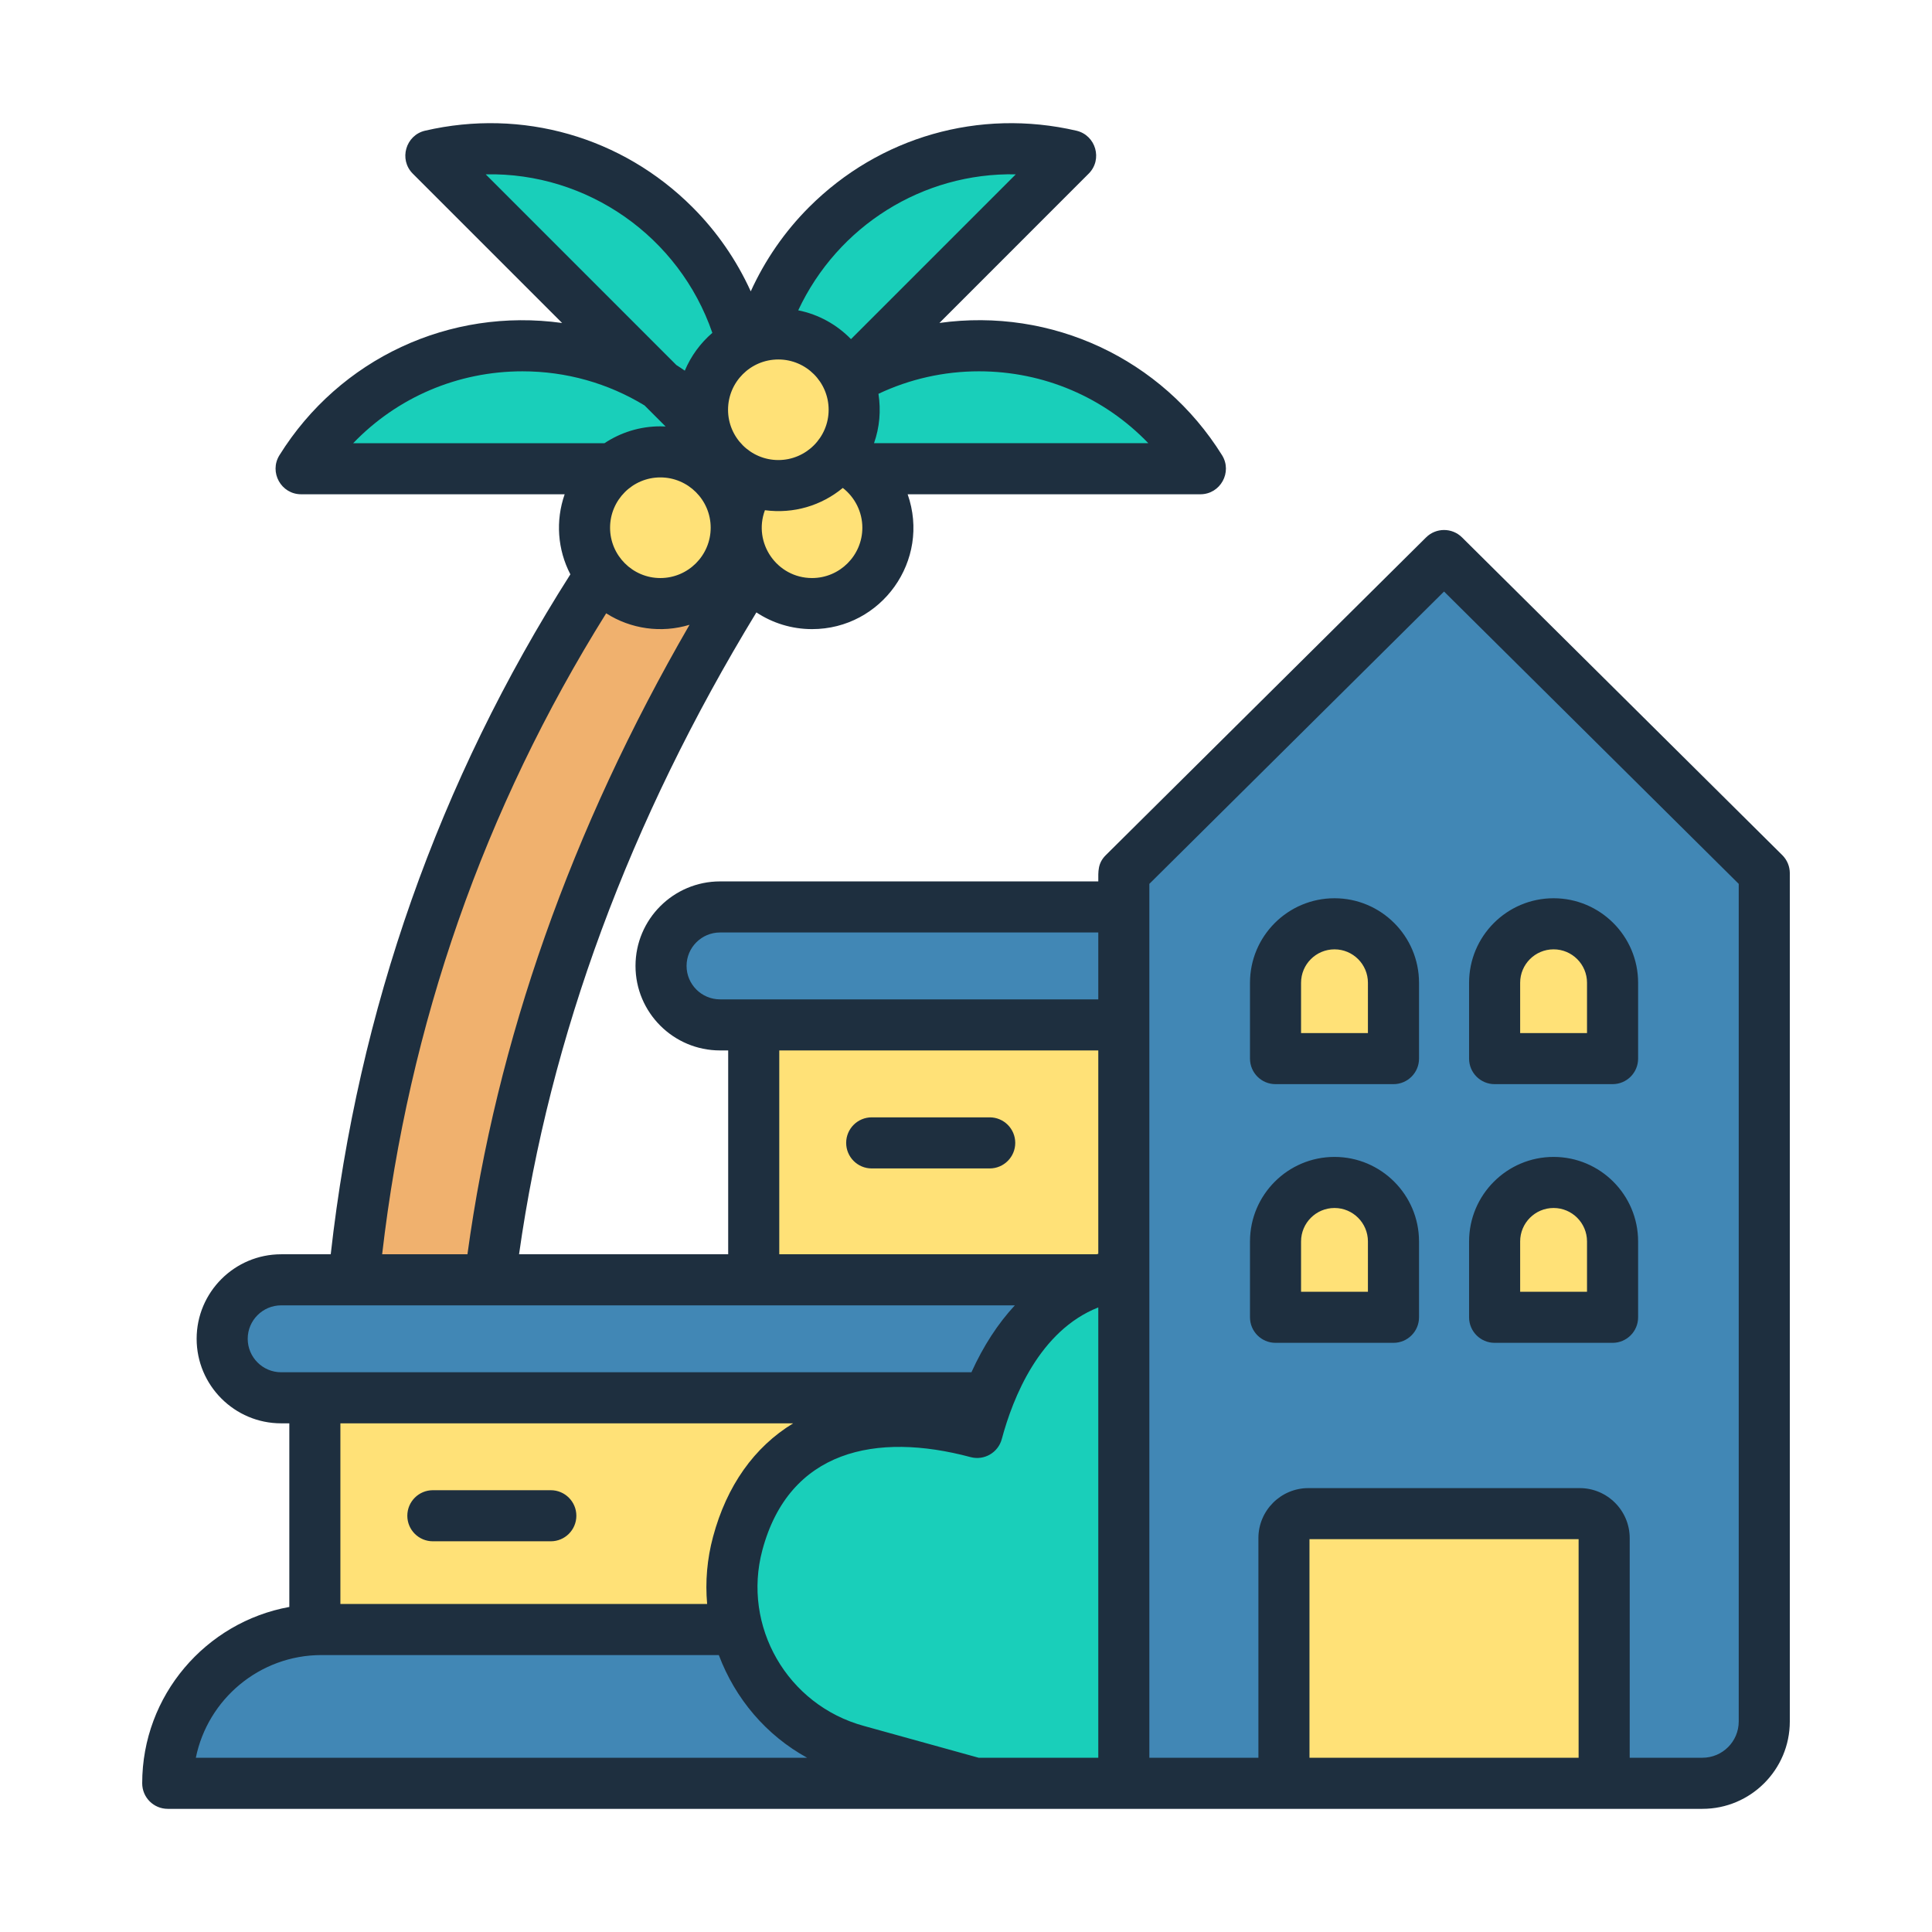
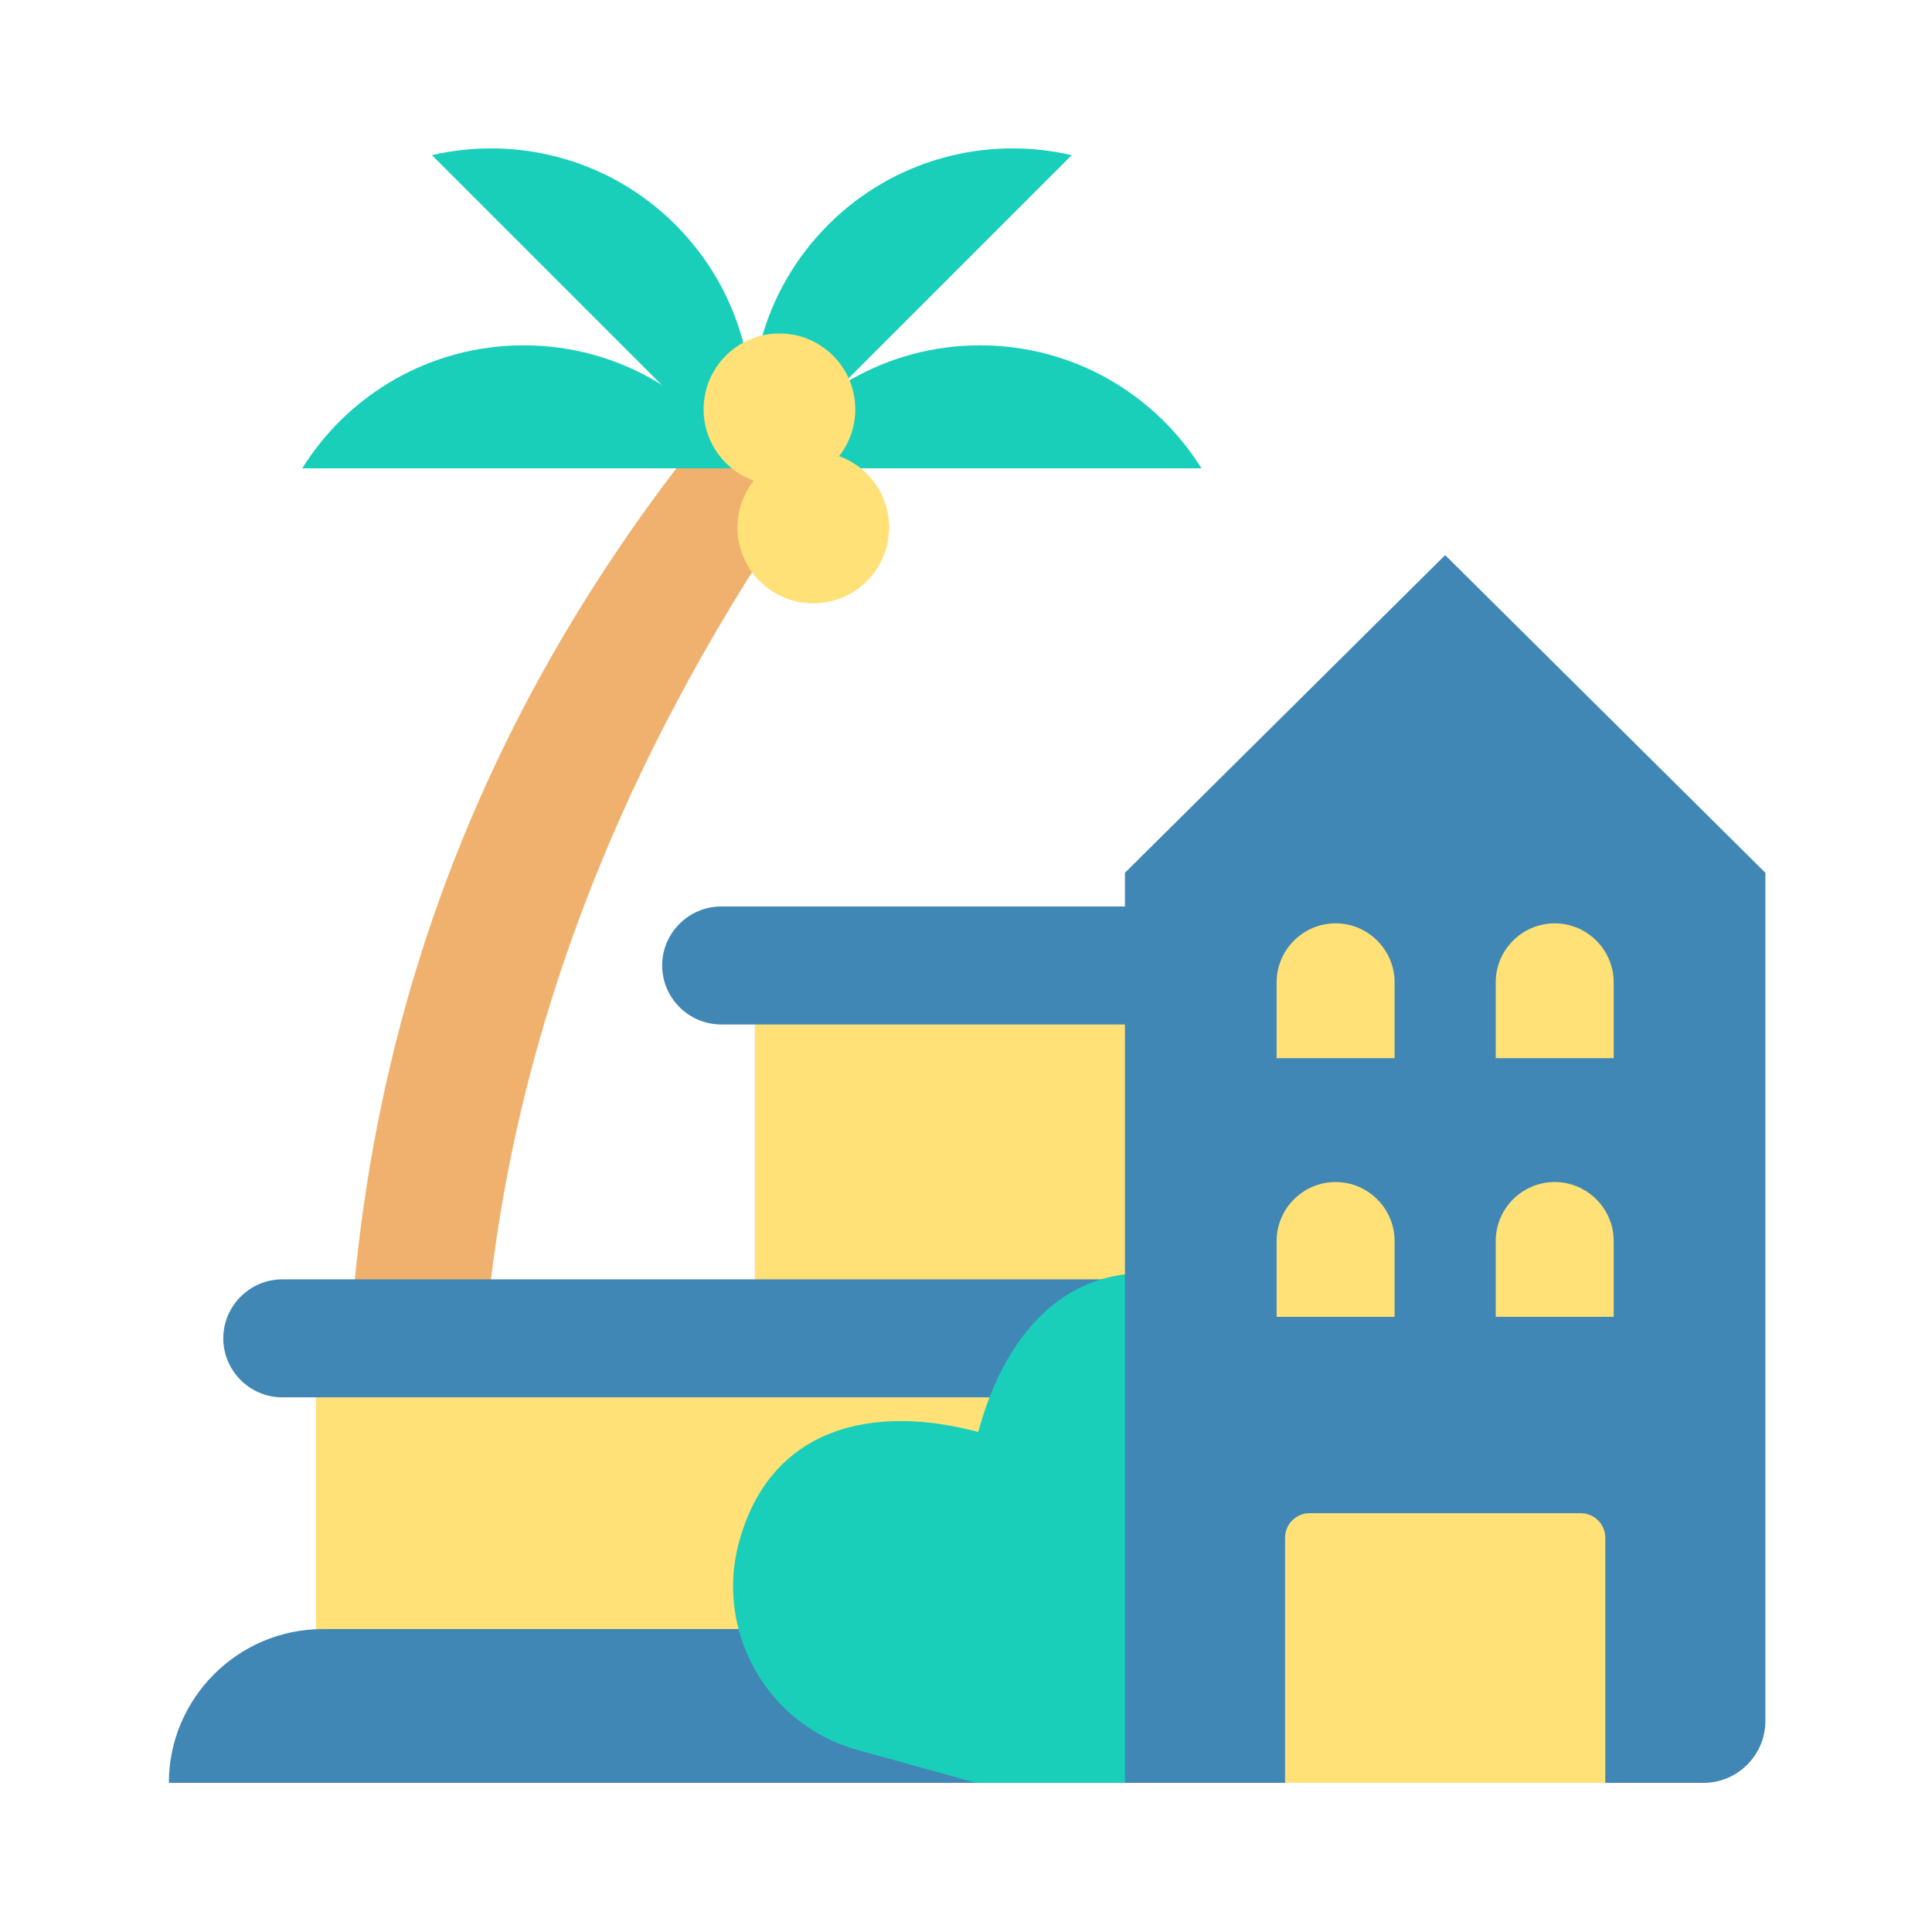
<svg xmlns="http://www.w3.org/2000/svg" id="Layer_1" enable-background="new 0 0 500 500" viewBox="0 0 500 500">
  <g clip-rule="evenodd" fill-rule="evenodd">
    <path d="m90.498 348.001c5.541-92.657 38.725-170.255 92.332-236.725l28.506 11.768c-50.674 71.816-79.846 146.727-85.945 224.957z" fill="#f0b16e" />
    <path d="m195.354 256.406h111.223v78.51h-111.223z" fill="#ffe177" />
    <path d="m186.631 234.598h119.946v30.532h-119.946c-8.396 0-15.266-6.87-15.266-15.266 0-8.397 6.87-15.266 15.266-15.266z" fill="#4187b5" />
    <path d="m81.775 352.906h222.445v78.51h-222.445z" fill="#ffe177" />
    <path d="m83.497 421.605h219c21.889 0 39.799 17.909 39.799 39.799h-298.598c0-21.89 17.91-39.799 39.799-39.799z" fill="#4187b5" />
    <path d="m73.051 331.098h239.891c8.397 0 15.266 6.869 15.266 15.266 0 8.396-6.869 15.266-15.266 15.266h-239.891c-8.397 0-15.266-6.869-15.266-15.266s6.87-15.266 15.266-15.266z" fill="#4187b5" />
    <path d="m135.524 89.37c-24.18 0-45.387 12.716-57.306 31.824h114.612c-11.919-19.108-33.127-31.824-57.306-31.824z" fill="#19cfba" />
    <path d="m174.811 58.17c-17.098-17.097-41.085-23.102-63.024-18.018l81.043 81.043c5.083-21.94-.921-45.928-18.019-63.025z" fill="#19cfba" />
    <path d="m253.632 89.37c24.18 0 45.387 12.716 57.306 31.824h-114.612c11.919-19.108 33.126-31.824 57.306-31.824z" fill="#19cfba" />
    <path d="m214.344 58.17c17.098-17.097 41.085-23.102 63.024-18.018l-81.043 81.043c-5.083-21.94.922-45.928 18.019-63.025z" fill="#19cfba" />
-     <ellipse cx="171.189" cy="136.46" fill="#ffe177" rx="19.628" ry="19.627" transform="matrix(.23 -.973 .973 .23 -.952 271.717)" />
    <ellipse cx="210.444" cy="136.46" fill="#ffe177" rx="19.628" ry="19.627" transform="matrix(.29 -.957 .957 .29 18.855 298.33)" />
    <circle cx="201.72" cy="105.929" fill="#ffe177" r="19.628" />
    <path d="m309.023 331.299c23.26 6.233 37.192 30.363 30.959 53.623l-19.865 76.482h-67.45l-30.505-8.459c-23.26-6.232-37.191-30.363-30.959-53.623 8.174-30.507 35.219-35.891 61.962-28.725 7.166-26.743 25.351-47.473 55.858-39.298z" fill="#19cfba" />
    <path d="m291.134 225.874 82.872-82.211 82.872 82.211v219.531c0 8.799-7.199 15.998-15.998 15.998h-149.746z" fill="#4187b5" />
    <g fill="#ffe177">
      <path d="m415.442 461.404h-82.872v-63.458c0-3.481 2.848-6.329 6.329-6.329h70.215c3.481 0 6.329 2.848 6.329 6.329v63.458z" />
      <path d="m345.655 238.959c8.397 0 15.266 6.869 15.266 15.266v19.628h-30.532v-19.628c0-8.396 6.87-15.266 15.266-15.266z" />
      <path d="m402.357 238.959c8.396 0 15.266 6.869 15.266 15.266v19.628h-30.532v-19.628c0-8.396 6.869-15.266 15.266-15.266z" />
      <path d="m345.655 305.907c8.397 0 15.266 6.869 15.266 15.266v19.627h-30.532v-19.627c0-8.397 6.87-15.266 15.266-15.266z" />
      <path d="m402.357 305.907c8.396 0 15.266 6.869 15.266 15.266v19.627h-30.532v-19.627c0-8.397 6.869-15.266 15.266-15.266z" />
    </g>
-     <path d="m393.415 334.306h17.304v-13.017c0-4.778-3.874-8.663-8.652-8.663s-8.652 3.885-8.652 8.663zm-13.218 6.609v-19.626c0-12.063 9.807-21.881 21.87-21.881 12.068 0 21.875 9.818 21.875 21.881v19.626c0 3.645-2.953 6.609-6.609 6.609h-30.527c-3.65 0-6.609-2.964-6.609-6.609zm-26.179-19.626c0-4.778-3.874-8.663-8.652-8.663-4.772 0-8.652 3.885-8.652 8.663v13.017h17.304zm13.224 0v19.626c0 3.645-2.964 6.609-6.609 6.609h-30.527c-3.656 0-6.609-2.964-6.609-6.609v-19.626c0-12.063 9.808-21.881 21.87-21.881s21.875 9.819 21.875 21.881zm26.173-53.932h17.304v-13.017c0-4.778-3.874-8.652-8.652-8.652s-8.652 3.874-8.652 8.652zm-13.218 6.609v-19.626c0-12.063 9.807-21.876 21.87-21.876 12.068 0 21.875 9.813 21.875 21.876v19.626c0 3.65-2.953 6.609-6.609 6.609h-30.527c-3.65 0-6.609-2.958-6.609-6.609zm-26.179-19.625c0-4.778-3.874-8.652-8.652-8.652-4.772 0-8.652 3.874-8.652 8.652v13.017h17.304zm13.224 0v19.626c0 3.65-2.964 6.609-6.609 6.609h-30.527c-3.656 0-6.609-2.958-6.609-6.609v-19.626c0-12.063 9.808-21.876 21.87-21.876s21.875 9.813 21.875 21.876zm82.739-25.599v216.777c0 5.18-4.214 9.383-9.394 9.383h-18.822v-56.84c0-7.134-5.811-12.944-12.939-12.944h-70.22c-7.128 0-12.933 5.811-12.933 12.944v56.84h-28.222v-226.16l76.265-75.657zm-107.969 226.16h66.53v-56.566h-69.651v56.566zm-291.329 0h158.196c-10.546-5.803-18.563-15.195-22.852-26.575h-102.813c-16.042 0-29.461 11.438-32.531 26.575zm37.409-86.546v46.754h94.914c-.514-5.772-.017-11.633 1.524-17.382 3.544-13.207 10.645-23.221 20.737-29.372zm-15.333-13.218h178.648c3.059-6.76 6.838-12.576 11.231-17.315h-189.879c-4.767 0-8.652 3.885-8.652 8.652 0 4.778 3.885 8.663 8.652 8.663zm26.14-30.533h22.076c7.535-55.289 26.832-109.98 57.476-162.912-7.342 2.23-15.208 1.09-21.574-2.97-31.604 50.594-51.079 106.323-57.978 165.882zm-7.497-209.906h65.034c4.153-2.752 9.121-4.365 14.457-4.365.463 0 .91.017 1.362.039l-5.448-5.448c-9.439-5.749-20.296-8.83-31.576-8.83-16.823-.001-32.481 6.787-43.829 18.604zm83.645-20.223c.742.463 1.457.954 2.177 1.451 1.596-3.796 4.053-7.139 7.128-9.785-8.583-24.899-32.336-41.565-58.654-41.027zm31.532-14.167c5.297 1.066 10.019 3.717 13.653 7.457l42.651-42.651c-24.034-.483-46.073 13.339-56.304 35.194zm46.77 15.785c-9.054 0-17.918 1.998-26.006 5.822.672 4.359.296 8.674-1.15 12.782h70.99c-11.353-11.816-27.01-18.604-43.834-18.604zm-30.176 40.474c0-4.08-1.931-7.865-5.057-10.293-5.542 4.574-12.718 6.752-20.156 5.766-3.153 8.462 3.115 17.555 12.196 17.555 7.173.001 13.017-5.844 13.017-13.028zm-21.741-43.538c-7.184 0-13.017 5.833-13.017 13.017 0 7.167 5.833 13.012 13.017 13.012 7.173 0 13.017-5.844 13.017-13.012 0-7.184-5.844-13.017-13.017-13.017zm-30.538 56.567c7.184 0 13.028-5.844 13.028-13.028 0-7.173-5.844-13.017-13.028-13.017-7.167 0-13.011 5.844-13.011 13.017 0 7.183 5.844 13.028 13.011 13.028zm30.778 175.008h82.115c.151-.045.301-.078.447-.128v-52.626h-82.562zm-15.328-65.972c-4.773 0-8.663-3.879-8.663-8.657 0-4.773 3.89-8.652 8.663-8.652h97.889v17.309zm97.89 196.269h-30.957l-29.69-8.227c-19.865-5.413-31.568-25.809-26.285-45.526 6.923-25.84 29.399-30.603 53.871-24.052 3.526.944 7.144-1.151 8.088-4.678 2.875-10.723 9.763-28.049 24.973-34.06zm178.965-228.912v219.529c0 12.47-10.142 22.607-22.612 22.607-132.395 0-264.784 0-397.178 0-3.65 0-6.609-2.953-6.609-6.615 0-22.741 16.45-41.697 38.074-45.637v-47.518h-2.116c-12.062 0-21.87-9.819-21.87-21.881 0-12.057 9.807-21.87 21.87-21.87h12.833c7.106-63.31 27.954-122.45 62.02-175.969-3.329-6.383-3.876-13.868-1.479-20.72h-68.204c-5.168 0-8.348-5.712-5.61-10.109 15.586-25.024 44.096-38.265 73.156-34.217l-38.654-38.653c-3.65-3.655-1.843-9.942 3.181-11.114 25.118-5.822 50.99 1.58 69.198 19.788 6.33 6.324 11.432 13.731 15.093 21.792 3.667-8.071 8.78-15.484 15.088-21.792 18.208-18.208 44.074-25.604 69.187-19.788 5.04 1.172 6.847 7.453 3.182 11.114l-38.631 38.643c29.037-4.045 57.569 9.232 73.145 34.228 2.727 4.377-.416 10.109-5.615 10.109h-75.751c5.993 17.111-6.769 34.898-24.739 34.898-5.32 0-10.276-1.596-14.407-4.326-32.838 53.91-53.469 109.723-61.423 166.116h54.122v-52.754h-2.104c-12.063 0-21.881-9.807-21.881-21.875 0-12.062 9.818-21.87 21.881-21.87h97.889c0-2.574-.191-4.678 1.959-6.81l82.868-82.215c2.579-2.557 6.737-2.557 9.31 0l82.868 82.215c1.256 1.239 1.959 2.93 1.959 4.694zm-351.177 172.893c-3.656 0-6.609-2.958-6.609-6.609 0-3.645 2.953-6.609 6.609-6.609h30.527c3.645 0 6.609 2.964 6.609 6.609 0 3.651-2.964 6.609-6.609 6.609zm150.721-103.103c0 3.645-2.964 6.609-6.615 6.609h-30.533c-3.645 0-6.609-2.964-6.609-6.609 0-3.662 2.964-6.614 6.609-6.614h30.533c3.651 0 6.615 2.953 6.615 6.614z" fill="#1e2f3f" />
  </g>
</svg>